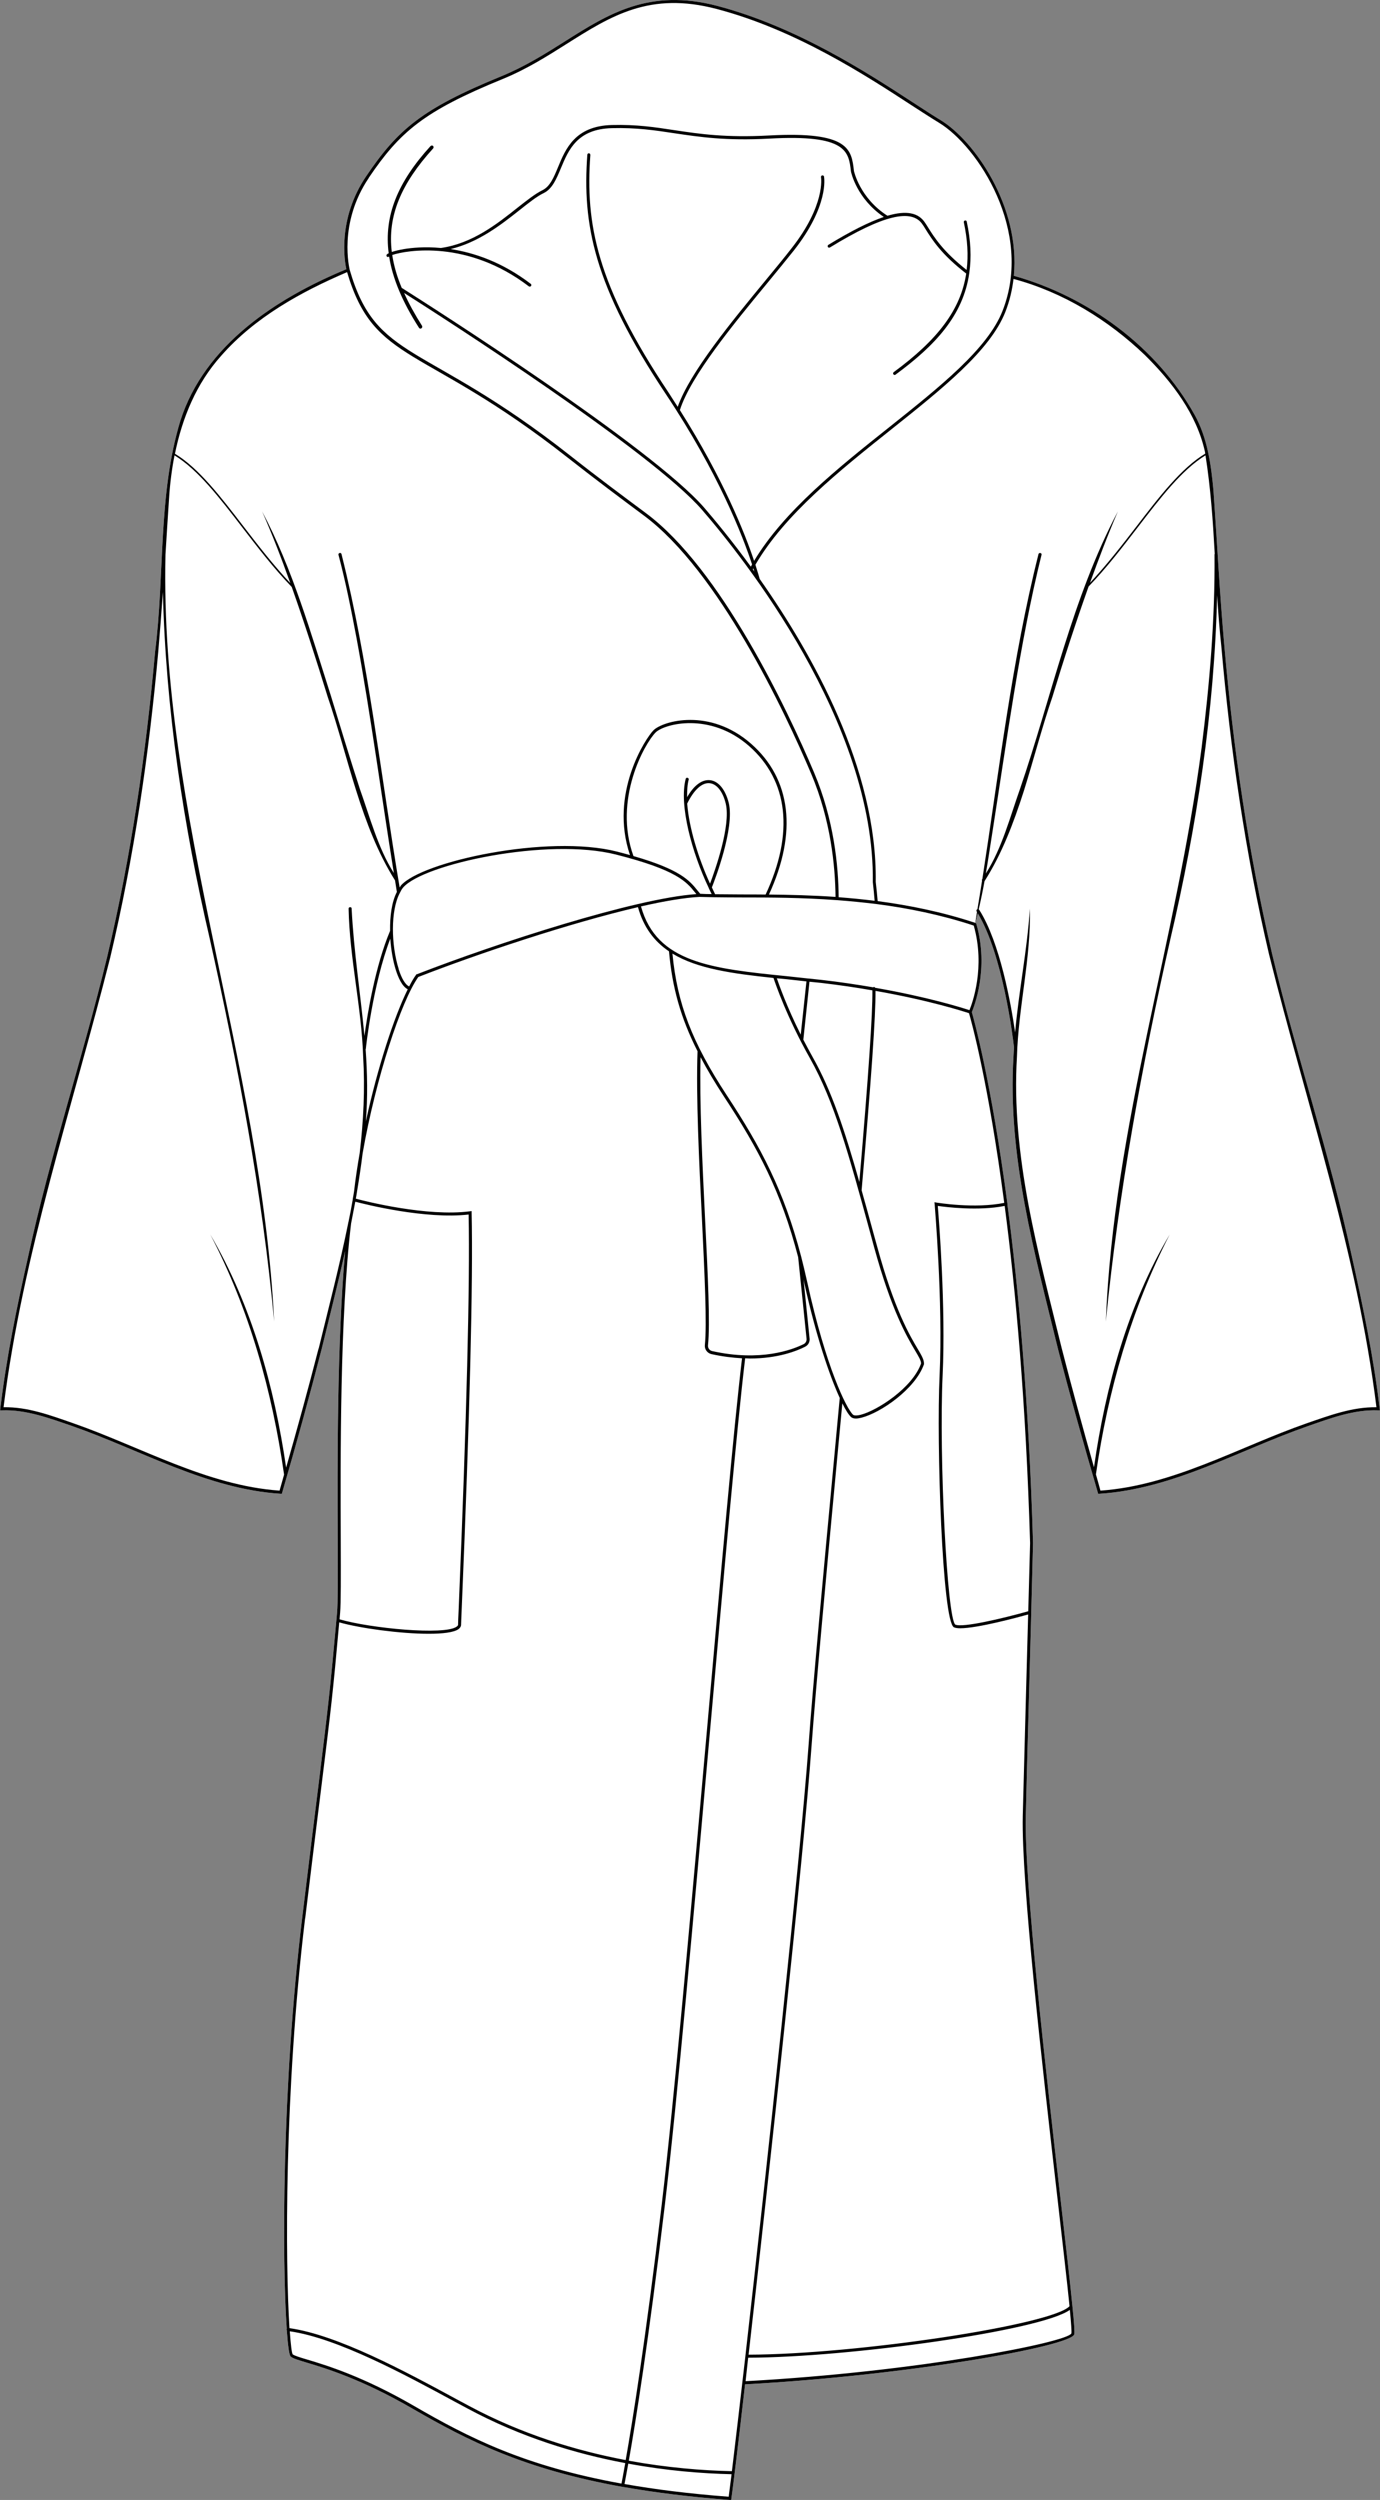
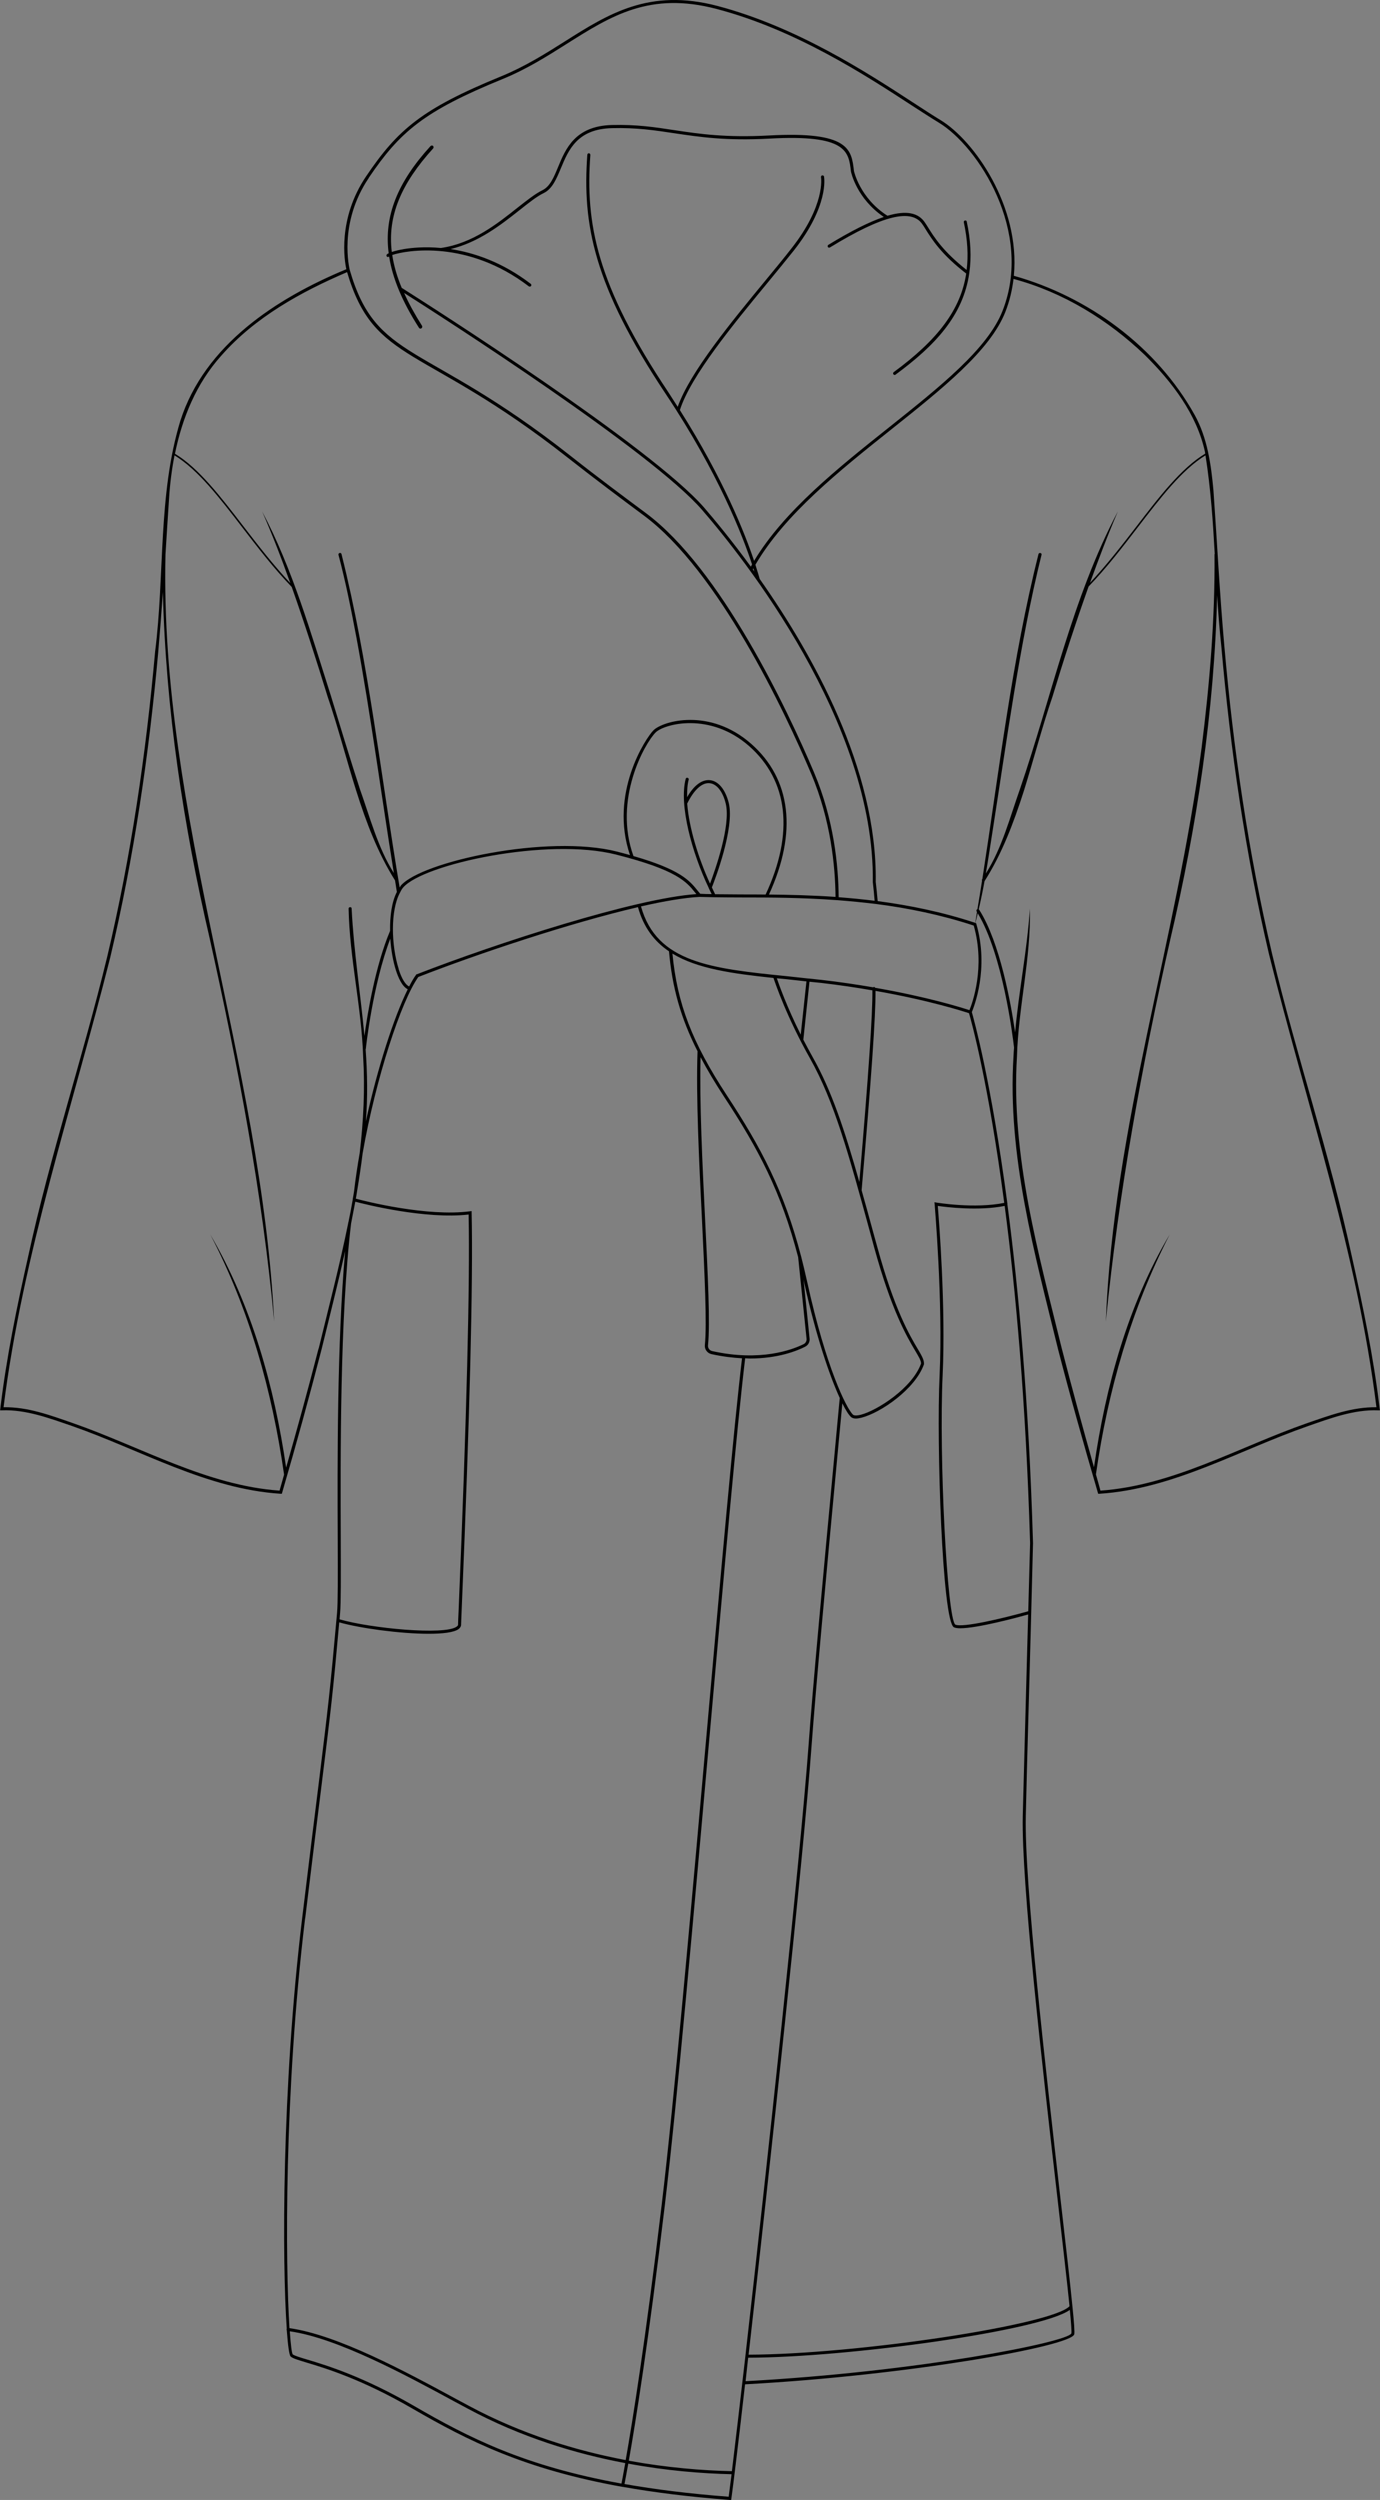
<svg xmlns="http://www.w3.org/2000/svg" id="Layer_2" viewBox="0 0 128.1 231.96">
  <rect x="0" y="0" width="128.1" height="231.96" fill="#808080" stroke="none" />
  <defs>
    <style>.cls-1{fill:#fff;}</style>
  </defs>
  <g id="Layer_2-2">
    <g id="Layer_1-2">
-       <path class="cls-1" d="M128.09,130.86h-.17c-2.24-.09-4.43.74-6.53,1.47-6.38,2.22-12.47,5.83-19.34,6.27h-.11l-.03-.1c-1.29-4.41-2.54-8.84-3.69-13.29-2.17-8.9-4.72-17.94-4.14-27.2.01-.27.03-.54.05-.81-.11-.99-1.05-8.63-3.37-12.46-.07.3-.14.6-.22.9h0l.07.02.02.07c1.2,4.16-.23,7.72-.42,8.18.16.56,1.79,6.35,3.3,17.76,0,.01.01.01.01.02s0,.02-.01.04c1.03,7.81,1.99,18.24,2.38,31.45-.11,4.42-.25,9.65-.38,14.34-.13,4.56-.24,8.62-.29,10.95-.15,6.18,1.89,23.91,3.23,35.64.52,4.54.9,7.84,1.1,9.9h0c.16,1.54.21,2.4.17,2.58-.31,1.12-15.5,3.83-30.56,4.64-.62,5.46-1.1,9.39-1.27,10.6l-.02.13h-.13c-3.79-.29-7.05-.7-9.94-1.22,0,0,0,0,0,0h-.03s0,0-.02,0c-9.08-1.63-14.3-4.27-19.45-7.25-4.71-2.73-8.05-3.74-9.85-4.28-.79-.24-1.27-.38-1.47-.56-.13-.11-.25-.98-.36-2.44,0-.03-.02-.06-.02-.09,0,0,.01-.02.02-.03-.43-6.12-.48-22.3,1.43-38.12.7-5.76,1.18-9.68,1.55-12.61.87-7.08,1.03-8.36,1.69-15.73.08-.88.07-3.34.06-6.74-.03-7-.07-18.26.69-26.8-.68,3.05-1.45,6.08-2.19,9.11-1.15,4.45-2.37,8.89-3.66,13.3l-.03.1h-.11c-6.86-.44-12.96-4.05-19.34-6.28-2.1-.72-4.29-1.55-6.53-1.47h-.17l.02-.15c.57-4.77,1.54-9.47,2.59-14.14,2.03-9.37,5.08-18.48,7.33-27.78,2.21-9.31,3.6-18.8,4.45-28.33.9-7.08.25-14.54,2.34-21.4,2.25-7.04,8.9-11.37,15.41-14.07-.16-.7-.85-4.66,1.85-8.64,2.91-4.3,5.14-6.24,12.53-9.26,2.21-.91,4.09-2.09,5.91-3.24,4.03-2.55,7.83-4.95,14.15-3.29,7.39,1.95,13.89,6.18,18.19,8.98.97.63,1.81,1.18,2.52,1.61,3.13,1.89,7.43,8.03,6.81,14.45,6.92,1.94,13.26,6.58,16.78,12.9,1.19,2.14,1.53,4.61,1.75,7.02.34,4.81.58,9.63,1.01,14.43.84,9.6,2.23,19.16,4.43,28.55,2.23,9.37,5.34,18.54,7.38,27.97,1.05,4.71,2.04,9.43,2.61,14.24l.02.16h0Z" />
-       <path d="M128.07,130.7c-.57-4.81-1.56-9.53-2.61-14.24-2.04-9.43-5.15-18.6-7.38-27.97-2.2-9.39-3.59-18.95-4.43-28.55-.43-4.8-.67-9.62-1.01-14.43-.22-2.41-.56-4.88-1.75-7.02-3.52-6.32-9.86-10.96-16.78-12.9.62-6.42-3.68-12.56-6.81-14.45-.71-.43-1.55-.98-2.52-1.61-4.3-2.8-10.8-7.03-18.19-8.98-6.32-1.66-10.12.74-14.15,3.29-1.82,1.15-3.7,2.33-5.91,3.24-7.39,3.02-9.62,4.96-12.53,9.26-2.7,3.98-2.01,7.94-1.85,8.64-6.51,2.7-13.16,7.03-15.41,14.07-2.09,6.86-1.44,14.32-2.34,21.4-.85,9.53-2.24,19.02-4.45,28.33-2.25,9.3-5.3,18.41-7.33,27.78-1.05,4.67-2.02,9.37-2.59,14.14l-.02.16h.17c2.24-.09,4.43.74,6.53,1.46,6.38,2.23,12.48,5.84,19.34,6.28h.11l.03-.1c1.29-4.41,2.51-8.85,3.66-13.3.74-3.03,1.51-6.06,2.19-9.11-.76,8.54-.72,19.8-.69,26.8.01,3.4.02,5.86-.06,6.74-.66,7.37-.82,8.65-1.69,15.73-.37,2.93-.85,6.85-1.55,12.61-1.91,15.82-1.86,32-1.43,38.12,0,0-.02.02-.02.03,0,.03.01.06.02.09.11,1.46.23,2.33.36,2.44.2.18.68.32,1.47.56,1.8.54,5.14,1.55,9.85,4.28,5.15,2.98,10.37,5.62,19.45,7.25q6.05,1.09.02,0h.03s0,0,0,0c2.89.52,6.15.93,9.94,1.22h.13l.02-.13c.17-1.21.65-5.14,1.27-10.6,15.06-.81,30.25-3.52,30.56-4.64.04-.18-.01-1.04-.17-2.57h0c-.2-2.07-.58-5.37-1.1-9.91-1.34-11.73-3.38-29.46-3.23-35.64.05-2.33.16-6.39.29-10.95.13-4.69.27-9.92.38-14.34-.39-13.21-1.35-23.64-2.38-31.45.01-.02.01-.03.01-.04s-.01-.01-.01-.02c-1.51-11.41-3.14-17.2-3.3-17.76.19-.46,1.62-4.02.42-8.18l-.02-.07-.07-.02h0c.08-.3.15-.6.22-.9,2.32,3.83,3.26,11.47,3.37,12.46-.02.27-.04.54-.05.81-.58,9.26,1.97,18.3,4.14,27.2,1.15,4.45,2.4,8.88,3.69,13.29l.03.1h.11c6.87-.44,12.96-4.05,19.34-6.27,2.1-.73,4.29-1.56,6.53-1.47h.17l-.02-.16h0ZM34.23,16.5c2.88-4.25,5.08-6.17,12.41-9.16,2.23-.91,4.13-2.11,5.95-3.26,4.15-2.62,7.73-4.88,13.93-3.25,7.34,1.93,13.82,6.15,18.1,8.94.98.63,1.82,1.18,2.53,1.61,3.61,2.18,8.81,10.09,5.91,17.47-1.38,3.51-5.8,7.03-10.48,10.76-4.83,3.84-9.8,7.81-12.58,12.43-.84-2.51-2.84-7.59-6.89-13.99,1-3.15,4.97-7.97,8.17-11.85.88-1.07,1.71-2.08,2.41-2.96,3.26-4.14,2.82-6.74,2.8-6.85,0-.08-.09-.13-.17-.12-.07.02-.12.09-.11.17.01.02.43,2.59-2.75,6.62-.69.89-1.52,1.89-2.4,2.96-3.14,3.81-7.03,8.53-8.15,11.73-.28-.44-.56-.88-.86-1.34-6.68-10.01-7.72-15.66-7.25-22.03,0-.08-.05-.15-.13-.16s-.14.06-.15.13c-.47,6.44.57,12.14,7.29,22.22,4.9,7.36,7.15,13.21,8,15.8-.03.07-.08.14-.11.21-1.77-2.43-3.34-4.32-4.32-5.46-4.92-5.67-25.48-18.76-28.09-20.41-.44-1.05-.73-2.06-.88-3.05,1.33-.45,7-1.43,12.68,2.91.03.02.06.02.09.02.04,0,.08-.01.11-.05.05-.06.04-.15-.02-.2-2.67-2.04-5.29-2.9-7.45-3.23,2.6-.62,4.68-2.25,6.39-3.6.87-.69,1.62-1.29,2.27-1.6.79-.39,1.17-1.31,1.58-2.29.71-1.71,1.52-3.65,4.74-3.73,2.27-.06,3.98.2,5.78.47,2.35.35,4.78.72,8.85.5,7.17-.4,7.35,1.2,7.56,3.05.02.11.54,2.52,3.05,4.22-1.36.46-3.05,1.31-5.15,2.59-.06.04-.08.13-.04.2.04.06.12.08.19.04,4.89-2.99,7.62-3.66,8.61-2.11.08.11.15.22.22.34.67,1.07,1.5,2.4,3.82,4.19-.51,3.34-2.63,6.14-6.73,9.15-.06.05-.08.14-.03.2.03.04.07.06.11.06.03,0,.06,0,.09-.03,3.66-2.69,6.27-5.47,6.84-9.39.01-.02.02-.05.01-.07.2-1.42.14-2.97-.24-4.73,0-.08-.09-.13-.16-.11-.08.01-.13.09-.11.17.34,1.6.43,3.05.26,4.42-2.17-1.71-2.98-2.98-3.62-4.01-.07-.12-.15-.23-.22-.34-.61-.97-1.75-1.2-3.51-.68-2.57-1.64-3.11-4.14-3.11-4.15-.23-1.99-.41-3.7-7.86-3.3-4.03.22-6.45-.14-8.79-.49-1.82-.28-3.53-.54-5.83-.48-3.41.09-4.29,2.21-4.99,3.91-.4.97-.75,1.8-1.45,2.14-.67.33-1.44.94-2.32,1.63-1.86,1.48-4.17,3.31-7.1,3.73-1.49-.14-2.7-.02-3.43.1-.4.07-.81.16-1.13.27-.41-3.32.85-6.32,3.83-9.6.07-.07.06-.17,0-.24-.07-.06-.18-.05-.24.02-3.05,3.34-4.33,6.48-3.88,9.94-.09.04-.15.08-.18.12-.04.06-.03.16.03.2.07.05.15.03.19-.03.32,2.06,1.24,4.23,2.77,6.62.03.05.08.08.14.08.03,0,.06-.01.09-.03.08-.05.1-.16.05-.24-.67-1.06-1.22-2.06-1.66-3.04,3.75,2.38,22.95,14.7,27.66,20.13,3.77,4.35,16.05,19.71,15.85,34.54.07.58.12,1.15.17,1.73-1.13-.14-2.25-.25-3.34-.33-.02-2.9-.44-7.2-2.27-11.54-2.5-5.92-8.68-18.94-15.61-24.09-2.07-1.54-4.42-3.28-7.07-5.37-13.5-10.62-17.96-8.63-20.44-17.22,0-.05-1.1-4.28,1.78-8.53h0ZM70.02,53.03c-.05-.07-.09-.14-.14-.2.01-.03.03-.07.05-.1.03.1.07.21.09.3ZM20.54,33c3.12-3.55,7.36-5.9,11.68-7.75,2.54,8.6,7.02,6.63,20.49,17.22,2.66,2.09,5.01,3.84,7.08,5.38,6.89,5.12,13.05,18.13,15.52,23.97,1.81,4.29,2.22,8.54,2.25,11.4-2.19-.15-4.27-.2-6.18-.22,2.65-5.76,2.07-10.73-1.67-14-3.84-3.36-8.19-2.1-9.05-1.24-.72.72-4.12,5.87-2.18,11.58-.39-.11-.79-.22-1.23-.33-6.41-1.62-18.12.92-20.04,3.16-.04.05-.07.13-.11.18-1.72-10.17-2.89-20.95-5.4-30.94-.05-.19-.32-.1-.28.07.68,2.56,1.19,5.15,1.68,7.75,1.29,6.94,2.32,14.7,3.46,21.78-1.48-2.34-2.21-5.16-3.14-7.76-.94-2.89-1.82-5.8-2.71-8.71-1.84-5.75-3.54-11.73-6.38-17.09.95,2.15,1.81,4.39,2.62,6.66-1.56-1.66-2.98-3.49-4.35-5.27-2.14-2.78-4.16-5.41-6.36-6.74.68-3.34,1.99-6.53,4.3-9.1ZM67.65,74.51c-.31-1.25-.96-2.04-1.74-2.12-.75-.08-1.5.48-2.13,1.58,0-.6.02-1.16.15-1.63.02-.08-.03-.16-.11-.17-.07-.03-.15.02-.17.1-.63,2.44.58,6.85,2.14,10.12,0,.02,0,.03.02.05.08.18.17.35.25.52-.37,0-.72-.01-1.06-.03-.08-.1-.17-.2-.25-.3-.73-.91-1.57-1.94-5.95-3.2-1.89-5.26,1.05-10.46,2.06-11.47.79-.79,5.02-1.93,8.66,1.25,3.66,3.21,4.21,8.1,1.55,13.79-.78-.01-1.53-.01-2.25-.01-.89-.01-1.69-.01-2.44-.02-.1-.2-.2-.42-.3-.63.25-.63,2.13-5.49,1.57-7.83ZM65.91,81.99c-1.07-2.33-1.95-5.16-2.12-7.43.62-1.27,1.38-1.97,2.09-1.89.66.07,1.22.78,1.49,1.9.49,2.04-1.02,6.25-1.46,7.42ZM33.94,97.36s.02-.03.02-.05c0-.06.63-5.93,2.27-10.22.07,1.07.26,2.11.51,2.9.22.7.58,1.54,1.11,1.8-1.28,2.58-2.81,7.29-3.89,12.26.18-2.23.14-4.46-.02-6.69ZM37.01,89.91c-.7-2.21-.77-5.42.11-7.07.59-1.1.59-1.11,0-.02.09-.17.19-.34.3-.47,1.88-2.19,13.42-4.67,19.76-3.06,5.66,1.43,6.55,2.54,7.34,3.52.04.05.08.1.12.15-5.69.39-18.52,4.55-25.95,7.44h-.04l-.03.05c-.2.27-.42.65-.64,1.08-.35-.16-.7-.73-.98-1.62ZM29.57,125.13c-.95,3.69-1.96,7.37-3.01,11.04-1.1-7.53-3.19-15.04-7.04-21.63,3.62,6.92,5.75,14.56,6.85,22.28-.14.5-.28.99-.42,1.49-6.76-.48-12.84-4.05-19.14-6.25-2.1-.73-4.23-1.53-6.48-1.49,1.78-14.23,6.41-27.87,9.9-41.72,2.21-9.33,3.6-18.83,4.46-28.37.16-1.86.3-3.71.43-5.56.26,10.85,1.9,21.65,4.36,32.22,2.6,11.71,4.87,23.52,5.97,35.48-1.18-24.03-10.64-46.98-10.09-71.17h0c.11-1.77.22-3.54.34-5.3.08-1.3.25-2.61.5-3.9,2.17,1.32,4.17,3.92,6.29,6.68,1.44,1.87,2.92,3.8,4.59,5.53,1.2,3.39,2.3,6.83,3.33,10.17,1.93,5.63,3.07,12,6.26,17.06.06.36.11.72.17,1.07-.48.93-.65,2.26-.63,3.61-1.37,3.25-2.1,7.68-2.38,9.75-.37-3.94-.99-7.87-1.19-11.81.02-.19-.29-.18-.28,0,.09,4.62,1.2,9.11,1.35,13.72.18,3.01.03,5.99-.32,8.96-.21,1.19-.39,2.38-.52,3.53-.04.25-.08.51-.13.76h0v.04c-.12.7-.25,1.4-.4,2.1,0,.01-.02.02-.02.04,0,.04,0,.1-.02.14-.79,3.88-1.79,7.72-2.72,11.53h0ZM31.57,149.66c.08-.9.07-3.37.06-6.78-.03-7.72-.08-20.65.96-29.36.13-.67.26-1.34.39-2.02.93.25,6.54,1.65,10.52,1.19.13,6.5-.18,18.79-.92,36.54-.04.83-.06,1.36-.06,1.52,0,.02,0,.09-.13.18-1.13.82-8.02.15-10.87-.68.02-.2.03-.39.05-.59h0ZM28.33,178c.7-5.76,1.18-9.68,1.55-12.61.84-6.79,1.02-8.26,1.61-14.86,1.89.54,5.64,1.06,8.3,1.06,1.3,0,2.34-.12,2.77-.43.15-.11.24-.25.24-.4,0-.16.03-.69.06-1.52.75-17.89,1.06-30.25.92-36.71v-.16l-.16.02c-3.96.52-9.72-.93-10.59-1.17.03-.21.08-.43.11-.65.02-.15.02-.15,0-.02-.02.2,0-.08.02-.11.19-1.14.36-2.28.5-3.42,1.22-6.97,3.59-14.16,5.17-16.37,5.54-2.16,14.07-5.01,20.39-6.48.52,1.88,1.52,3.18,2.88,4.1.3,3.36,1.08,6.17,2.65,9.27-.15,4.14.14,10.22.41,15.59.25,5.21.47,9.71.27,11.67-.04.39.22.75.6.84,1.03.23,1.98.34,2.85.39-.77,6.44-1.98,20.09-3.26,34.54-1.5,16.86-3.04,34.3-4.2,44.03-1.5,12.57-2.72,20.16-3.34,23.66-4.6-.87-9.65-2.4-14.55-5.03-.4-.21-.82-.44-1.25-.67-4.63-2.51-10.95-5.92-15.41-6.54-.38-5.93-.5-21.8,1.45-38.02h0ZM74.33,96c-1.31-2.62-2.01-4.62-2.22-5.23.31.03.62.06.94.09.58.06,1.2.13,1.81.2,0,0-.53,4.94-.53,4.94ZM75.14,91.09c.37.04.71.07,1.09.11,1.72.2,3.31.44,4.75.69.03,2.17-.36,7.84-1.21,17.78-1.38-4.86-2.57-8.46-4.33-11.58-.31-.56-.6-1.1-.87-1.62,0,0,.57-5.38.57-5.38ZM75.2,98.22c2.25,4.01,3.57,8.82,5.56,16.1l.38,1.4c1.61,5.87,3.04,8.3,3.81,9.6.33.56.54.9.55,1.19-.81,2.28-4.08,4.37-5.6,4.76-.52.13-.68.03-.71,0-.61-.55-2.53-4.42-4.26-12.32-.18-.82-.37-1.6-.56-2.35h0c-.8-3.07-1.73-5.6-2.86-7.97-1.13-2.38-2.46-4.59-4.05-7.01-3.22-4.91-4.6-8.5-5.04-13.14,2.31,1.41,5.59,1.86,9.38,2.26.18.53,1.22,3.62,3.4,7.48ZM65.45,113.12c-.25-5.14-.53-10.93-.42-15.03.61,1.16,1.34,2.38,2.19,3.68,3.17,4.82,5.29,8.8,6.87,14.88l.78,7.57c.02.2-.08.4-.26.49-1.06.53-4.01,1.65-8.51.65-.24-.06-.4-.28-.38-.53.21-1.98-.01-6.49-.27-11.71ZM57.69,230.44c-8.98-1.62-14.15-4.24-19.25-7.2-4.74-2.74-8.1-3.76-9.9-4.3-.71-.21-1.22-.37-1.37-.49-.09-.13-.18-.89-.27-2.14,4.41.63,10.67,4.01,15.26,6.5.43.23.85.45,1.25.67,4.93,2.65,10,4.19,14.63,5.06-.18,1.02-.3,1.64-.35,1.9h0ZM67.64,231.66c-3.68-.28-6.85-.68-9.67-1.18.05-.26.17-.88.35-1.89,3.57.66,6.86.92,9.59.98-.12.94-.21,1.65-.27,2.09ZM69.19,218.63c-.52,4.54-.96,8.27-1.25,10.66-2.72-.06-6.01-.32-9.57-.97.62-3.51,1.84-11.11,3.34-23.68,1.16-9.74,2.7-27.18,4.2-44.05,1.28-14.46,2.49-28.12,3.26-34.56.15,0,.3.02.45.02,2.59,0,4.34-.7,5.11-1.09.29-.14.46-.45.42-.77l-.56-5.48c.02.1.04.2.06.3,1.1,4.98,2.36,8.65,3.3,10.7l-.5,5.38c-1.03,10.99-2,21.36-2.4,26.93-.78,10.6-3.9,39.36-5.86,56.6h-.01.01ZM99.45,216.51c-.4.82-14.2,3.56-30.24,4.43.08-.7.16-1.43.24-2.18,9.32-.02,27.24-2.51,29.86-4.44.12,1.26.18,2.06.14,2.19ZM95.62,143.18c-.05,1.98-.11,4.13-.17,6.32-2.41.68-6.13,1.55-6.77,1.24-.76-.51-1.53-15.63-1.18-23.12.3-6.33-.34-14.43-.45-15.73.76.11,3.78.49,6.21,0,1.02,7.78,1.97,18.16,2.36,31.29ZM93.22,111.61c-2.74.56-6.26-.02-6.3-.03l-.18-.03.02.18c0,.09.78,9.03.46,15.87-.3,6.27.24,22.85,1.33,23.39.13.06.33.09.59.09,1.6,0,5.33-1.01,6.3-1.28-.07,2.59-.14,5.22-.21,7.72-.12,4.56-.23,8.61-.29,10.95-.14,6.19,1.81,23.23,3.24,35.67.45,3.94.87,7.54,1.1,9.84-1.58,1.73-19.71,4.47-29.79,4.5,1.96-17.26,5.07-45.88,5.84-56.44.41-5.56,1.37-15.94,2.4-26.92l.46-4.91c.32.65.6,1.08.81,1.27.1.09.25.14.45.14.15,0,.32-.03.52-.08,1.78-.45,5-2.66,5.8-4.96v-.04c.01-.37-.21-.75-.57-1.36-.77-1.29-2.19-3.7-3.78-9.53l-.39-1.41c-.37-1.35-.71-2.61-1.05-3.8.9-10.33,1.31-16.22,1.29-18.5,5.02.88,8.19,1.91,8.68,2.07.2.68,1.8,6.42,3.27,17.6h0ZM89.99,93.73c-.66-.22-3.83-1.22-8.76-2.08-.02-.05-.06-.08-.11-.07-.03,0-.05.02-.07.03-1.46-.25-3.05-.49-4.79-.69-.42-.05-.81-.08-1.22-.13h-.03c-.65-.07-1.31-.14-1.94-.21-7.02-.71-12.11-1.24-13.57-6.48,2.16-.49,4.04-.81,5.44-.88.42.01.87.02,1.35.03.77.01,1.61.02,2.53.02,2.6,0,5.62.01,8.87.25h.02c1.18.09,2.4.21,3.63.36h.01c2.95.38,6,1,9.04,2,1.09,3.87-.13,7.19-.4,7.85ZM90.73,84.37h-.03c-.06.05-.08.13-.04.2.01.02.02.04.03.05-.05.34-.11.68-.16,1.01-3.04-1.01-6.11-1.63-9.06-2.02-.05-.6-.11-1.19-.18-1.78.15-10.44-5.86-21.14-10.77-28.11-.03-.11-.15-.55-.4-1.32,2.73-4.67,7.76-8.69,12.63-12.57,4.71-3.75,9.16-7.3,10.57-10.88.4-1.02.64-2.05.76-3.07,4.59,1.23,8.77,3.79,12.19,7.06,2.53,2.5,4.83,5.5,5.59,9.02,0,.05,0,.09.02.13-2.21,1.33-4.24,3.96-6.38,6.75-1.36,1.77-2.77,3.58-4.32,5.24.81-2.23,1.65-4.45,2.59-6.63-4.27,8.09-6.15,17.19-9.1,25.79-.93,2.62-1.66,5.46-3.16,7.81.22-1.27.41-2.55.61-3.83,1.31-8.33,2.54-17.6,4.56-25.74.05-.18-.23-.24-.28-.07-2.45,9.73-3.66,20.13-5.21,30.14-.01.01-.01.02-.01.02-.05.06-.04.11-.02.15-.14.89-.28,1.77-.43,2.65h0ZM121.3,132.06c-6.31,2.2-12.38,5.77-19.15,6.25-.14-.5-.27-1.01-.42-1.51,1.1-7.71,3.27-15.32,6.85-22.26-3.89,6.56-5.95,14.09-7.03,21.6-1.04-3.66-2.04-7.33-2.99-11.02-2.17-8.87-4.72-17.87-4.16-27.09.13-4.6,1.31-9.12,1.2-13.72-.25,3.85-1.03,7.64-1.37,11.48-.39-2.68-1.4-8.33-3.33-11.37-.01-.02-.03-.03-.05-.04.2-.87.38-1.74.54-2.62,1.62-2.54,2.7-5.41,3.64-8.34.92-2.94,1.7-5.95,2.67-8.79,1.04-3.43,2.15-6.84,3.35-10.21,1.66-1.72,3.13-3.63,4.56-5.49,2.12-2.76,4.12-5.36,6.29-6.68.48,3.02.69,6.08.86,9.14-.01.02-.02.03-.02.06.05,5.99-.45,11.98-1.2,17.93-2.33,17.84-8.19,35.17-8.89,53.24,1.18-11.96,3.35-23.77,5.99-35.48,2.45-10.46,4.09-21.16,4.34-31.92.1,1.58.22,3.17.39,4.74.84,9.61,2.23,19.19,4.43,28.59,3.48,13.96,8.2,27.69,9.97,42.02-2.25-.03-4.38.77-6.47,1.49h0Z" />
+       <path d="M128.07,130.7c-.57-4.81-1.56-9.53-2.61-14.24-2.04-9.43-5.15-18.6-7.38-27.97-2.2-9.39-3.59-18.95-4.43-28.55-.43-4.8-.67-9.62-1.01-14.43-.22-2.41-.56-4.88-1.75-7.02-3.52-6.32-9.86-10.96-16.78-12.9.62-6.42-3.68-12.56-6.81-14.45-.71-.43-1.55-.98-2.52-1.61-4.3-2.8-10.8-7.03-18.19-8.98-6.32-1.66-10.12.74-14.15,3.29-1.82,1.15-3.7,2.33-5.91,3.24-7.39,3.02-9.62,4.96-12.53,9.26-2.7,3.98-2.01,7.94-1.85,8.64-6.51,2.7-13.16,7.03-15.41,14.07-2.09,6.86-1.44,14.32-2.34,21.4-.85,9.53-2.24,19.02-4.45,28.33-2.25,9.3-5.3,18.41-7.33,27.78-1.05,4.67-2.02,9.37-2.59,14.14l-.02.16h.17c2.24-.09,4.43.74,6.53,1.46,6.38,2.23,12.48,5.84,19.34,6.28h.11l.03-.1c1.29-4.41,2.51-8.85,3.66-13.3.74-3.03,1.51-6.06,2.19-9.11-.76,8.54-.72,19.8-.69,26.8.01,3.4.02,5.86-.06,6.74-.66,7.37-.82,8.65-1.69,15.73-.37,2.93-.85,6.85-1.55,12.61-1.91,15.82-1.86,32-1.43,38.12,0,0-.02.02-.02.03,0,.03.01.06.02.09.11,1.46.23,2.33.36,2.44.2.18.68.32,1.47.56,1.8.54,5.14,1.55,9.85,4.28,5.15,2.98,10.37,5.62,19.45,7.25q6.05,1.09.02,0h.03s0,0,0,0c2.89.52,6.15.93,9.94,1.22h.13l.02-.13c.17-1.21.65-5.14,1.27-10.6,15.06-.81,30.25-3.52,30.56-4.64.04-.18-.01-1.04-.17-2.57h0c-.2-2.07-.58-5.37-1.1-9.91-1.34-11.73-3.38-29.46-3.23-35.64.05-2.33.16-6.39.29-10.95.13-4.69.27-9.92.38-14.34-.39-13.21-1.35-23.64-2.38-31.45.01-.02.01-.03.01-.04s-.01-.01-.01-.02c-1.51-11.41-3.14-17.2-3.3-17.76.19-.46,1.62-4.02.42-8.18l-.02-.07-.07-.02h0c.08-.3.15-.6.22-.9,2.32,3.83,3.26,11.47,3.37,12.46-.02.27-.04.54-.05.81-.58,9.26,1.97,18.3,4.14,27.2,1.15,4.45,2.4,8.88,3.69,13.29l.03.1h.11c6.87-.44,12.96-4.05,19.34-6.27,2.1-.73,4.29-1.56,6.53-1.47h.17l-.02-.16h0ZM34.23,16.5c2.88-4.25,5.08-6.17,12.41-9.16,2.23-.91,4.13-2.11,5.95-3.26,4.15-2.62,7.73-4.88,13.93-3.25,7.34,1.93,13.82,6.15,18.1,8.94.98.63,1.82,1.18,2.53,1.61,3.61,2.18,8.81,10.09,5.91,17.47-1.38,3.51-5.8,7.03-10.48,10.76-4.83,3.84-9.8,7.81-12.58,12.43-.84-2.51-2.84-7.59-6.89-13.99,1-3.15,4.97-7.97,8.17-11.85.88-1.07,1.71-2.08,2.41-2.96,3.26-4.14,2.82-6.74,2.8-6.85,0-.08-.09-.13-.17-.12-.07.02-.12.09-.11.17.01.02.43,2.59-2.75,6.62-.69.89-1.52,1.89-2.4,2.96-3.14,3.81-7.03,8.53-8.15,11.73-.28-.44-.56-.88-.86-1.34-6.68-10.01-7.72-15.66-7.25-22.03,0-.08-.05-.15-.13-.16s-.14.06-.15.13c-.47,6.44.57,12.14,7.29,22.22,4.9,7.36,7.15,13.21,8,15.8-.03.07-.08.14-.11.21-1.77-2.43-3.34-4.32-4.32-5.46-4.92-5.67-25.48-18.76-28.09-20.41-.44-1.05-.73-2.06-.88-3.05,1.33-.45,7-1.43,12.68,2.91.03.02.06.02.09.02.04,0,.08-.01.11-.05.05-.06.04-.15-.02-.2-2.67-2.04-5.29-2.9-7.45-3.23,2.6-.62,4.68-2.25,6.39-3.6.87-.69,1.62-1.29,2.27-1.6.79-.39,1.17-1.31,1.58-2.29.71-1.71,1.52-3.65,4.74-3.73,2.27-.06,3.98.2,5.78.47,2.35.35,4.78.72,8.85.5,7.17-.4,7.35,1.2,7.56,3.05.02.11.54,2.52,3.05,4.22-1.36.46-3.05,1.31-5.15,2.59-.06.04-.08.13-.04.2.04.06.12.08.19.04,4.89-2.99,7.62-3.66,8.61-2.11.08.11.15.22.22.34.67,1.07,1.5,2.4,3.82,4.19-.51,3.34-2.63,6.14-6.73,9.15-.06.05-.08.14-.03.2.03.04.07.06.11.06.03,0,.06,0,.09-.03,3.66-2.69,6.27-5.47,6.84-9.39.01-.02.02-.05.01-.07.2-1.42.14-2.97-.24-4.73,0-.08-.09-.13-.16-.11-.08.01-.13.09-.11.17.34,1.6.43,3.05.26,4.42-2.17-1.71-2.98-2.98-3.62-4.01-.07-.12-.15-.23-.22-.34-.61-.97-1.75-1.2-3.51-.68-2.57-1.64-3.11-4.14-3.11-4.15-.23-1.99-.41-3.7-7.86-3.3-4.03.22-6.45-.14-8.79-.49-1.82-.28-3.53-.54-5.83-.48-3.41.09-4.29,2.21-4.99,3.91-.4.97-.75,1.8-1.45,2.14-.67.33-1.44.94-2.32,1.63-1.86,1.48-4.17,3.31-7.1,3.73-1.49-.14-2.7-.02-3.43.1-.4.07-.81.16-1.13.27-.41-3.32.85-6.32,3.83-9.6.07-.07.06-.17,0-.24-.07-.06-.18-.05-.24.02-3.05,3.34-4.33,6.48-3.88,9.94-.09.04-.15.08-.18.12-.04.06-.03.16.03.2.07.05.15.03.19-.03.32,2.06,1.24,4.23,2.77,6.62.03.05.08.08.14.08.03,0,.06-.01.09-.03.08-.05.1-.16.05-.24-.67-1.06-1.22-2.06-1.66-3.04,3.75,2.38,22.95,14.7,27.66,20.13,3.77,4.35,16.05,19.71,15.85,34.54.07.58.12,1.15.17,1.73-1.13-.14-2.25-.25-3.34-.33-.02-2.9-.44-7.2-2.27-11.54-2.5-5.92-8.68-18.94-15.61-24.09-2.07-1.54-4.42-3.28-7.07-5.37-13.5-10.62-17.96-8.63-20.44-17.22,0-.05-1.1-4.28,1.78-8.53h0ZM70.02,53.03c-.05-.07-.09-.14-.14-.2.01-.03.03-.07.05-.1.03.1.07.21.09.3ZM20.54,33c3.12-3.55,7.36-5.9,11.68-7.75,2.54,8.6,7.02,6.63,20.49,17.22,2.66,2.09,5.01,3.84,7.08,5.38,6.89,5.12,13.05,18.13,15.52,23.97,1.81,4.29,2.22,8.54,2.25,11.4-2.19-.15-4.27-.2-6.18-.22,2.65-5.76,2.07-10.73-1.67-14-3.84-3.36-8.19-2.1-9.05-1.24-.72.72-4.12,5.87-2.18,11.58-.39-.11-.79-.22-1.23-.33-6.41-1.62-18.12.92-20.04,3.16-.04.05-.07.13-.11.18-1.72-10.17-2.89-20.95-5.4-30.94-.05-.19-.32-.1-.28.07.68,2.56,1.19,5.15,1.68,7.75,1.29,6.94,2.32,14.7,3.46,21.78-1.48-2.34-2.21-5.16-3.14-7.76-.94-2.89-1.82-5.8-2.71-8.71-1.84-5.75-3.54-11.73-6.38-17.09.95,2.15,1.81,4.39,2.62,6.66-1.56-1.66-2.98-3.49-4.35-5.27-2.14-2.78-4.16-5.41-6.36-6.74.68-3.34,1.99-6.53,4.3-9.1ZM67.65,74.51c-.31-1.25-.96-2.04-1.74-2.12-.75-.08-1.5.48-2.13,1.58,0-.6.02-1.16.15-1.63.02-.08-.03-.16-.11-.17-.07-.03-.15.02-.17.1-.63,2.44.58,6.85,2.14,10.12,0,.02,0,.03.02.05.08.18.17.35.25.52-.37,0-.72-.01-1.06-.03-.08-.1-.17-.2-.25-.3-.73-.91-1.57-1.94-5.95-3.2-1.89-5.26,1.05-10.46,2.06-11.47.79-.79,5.02-1.93,8.66,1.25,3.66,3.21,4.21,8.1,1.55,13.79-.78-.01-1.53-.01-2.25-.01-.89-.01-1.69-.01-2.44-.02-.1-.2-.2-.42-.3-.63.25-.63,2.13-5.49,1.57-7.83M65.91,81.99c-1.07-2.33-1.95-5.16-2.12-7.43.62-1.27,1.38-1.97,2.09-1.89.66.07,1.22.78,1.49,1.9.49,2.04-1.02,6.25-1.46,7.42ZM33.94,97.36s.02-.03.02-.05c0-.06.63-5.93,2.27-10.22.07,1.07.26,2.11.51,2.9.22.7.58,1.54,1.11,1.8-1.28,2.58-2.81,7.29-3.89,12.26.18-2.23.14-4.46-.02-6.69ZM37.01,89.91c-.7-2.21-.77-5.42.11-7.07.59-1.1.59-1.11,0-.02.09-.17.19-.34.3-.47,1.88-2.19,13.42-4.67,19.76-3.06,5.66,1.43,6.55,2.54,7.34,3.52.04.05.08.1.12.15-5.69.39-18.52,4.55-25.95,7.44h-.04l-.03.05c-.2.27-.42.65-.64,1.08-.35-.16-.7-.73-.98-1.62ZM29.57,125.13c-.95,3.69-1.96,7.37-3.01,11.04-1.1-7.53-3.19-15.04-7.04-21.63,3.62,6.92,5.75,14.56,6.85,22.28-.14.5-.28.99-.42,1.49-6.76-.48-12.84-4.05-19.14-6.25-2.1-.73-4.23-1.53-6.48-1.49,1.78-14.23,6.41-27.87,9.9-41.72,2.21-9.33,3.6-18.83,4.46-28.37.16-1.86.3-3.71.43-5.56.26,10.85,1.9,21.65,4.36,32.22,2.6,11.71,4.87,23.52,5.97,35.48-1.18-24.03-10.64-46.98-10.09-71.17h0c.11-1.77.22-3.54.34-5.3.08-1.3.25-2.61.5-3.9,2.17,1.32,4.17,3.92,6.29,6.68,1.44,1.87,2.92,3.8,4.59,5.53,1.2,3.39,2.3,6.83,3.33,10.17,1.93,5.63,3.07,12,6.26,17.06.06.36.11.72.17,1.07-.48.93-.65,2.26-.63,3.61-1.37,3.25-2.1,7.68-2.38,9.75-.37-3.94-.99-7.87-1.19-11.81.02-.19-.29-.18-.28,0,.09,4.62,1.2,9.11,1.35,13.72.18,3.01.03,5.99-.32,8.96-.21,1.19-.39,2.38-.52,3.53-.04.25-.08.51-.13.76h0v.04c-.12.7-.25,1.4-.4,2.1,0,.01-.02.02-.02.04,0,.04,0,.1-.02.14-.79,3.88-1.79,7.72-2.72,11.53h0ZM31.57,149.66c.08-.9.07-3.37.06-6.78-.03-7.72-.08-20.65.96-29.36.13-.67.26-1.34.39-2.02.93.25,6.54,1.65,10.52,1.19.13,6.5-.18,18.79-.92,36.54-.04.83-.06,1.36-.06,1.52,0,.02,0,.09-.13.18-1.13.82-8.02.15-10.87-.68.02-.2.03-.39.05-.59h0ZM28.33,178c.7-5.76,1.18-9.68,1.55-12.61.84-6.79,1.02-8.26,1.61-14.86,1.89.54,5.64,1.06,8.3,1.06,1.3,0,2.34-.12,2.77-.43.15-.11.24-.25.24-.4,0-.16.03-.69.06-1.52.75-17.89,1.06-30.25.92-36.71v-.16l-.16.02c-3.96.52-9.72-.93-10.59-1.17.03-.21.08-.43.11-.65.02-.15.02-.15,0-.02-.02.2,0-.08.02-.11.19-1.14.36-2.28.5-3.42,1.22-6.97,3.59-14.16,5.17-16.37,5.54-2.16,14.07-5.01,20.39-6.48.52,1.88,1.52,3.18,2.88,4.1.3,3.36,1.08,6.17,2.65,9.27-.15,4.14.14,10.22.41,15.59.25,5.21.47,9.71.27,11.67-.04.39.22.75.6.84,1.03.23,1.98.34,2.85.39-.77,6.44-1.98,20.09-3.26,34.54-1.5,16.86-3.04,34.3-4.2,44.03-1.5,12.57-2.72,20.16-3.34,23.66-4.6-.87-9.65-2.4-14.55-5.03-.4-.21-.82-.44-1.25-.67-4.63-2.51-10.95-5.92-15.41-6.54-.38-5.93-.5-21.8,1.45-38.02h0ZM74.33,96c-1.31-2.62-2.01-4.62-2.22-5.23.31.03.62.06.94.09.58.06,1.2.13,1.81.2,0,0-.53,4.94-.53,4.94ZM75.14,91.09c.37.04.71.07,1.09.11,1.72.2,3.31.44,4.75.69.03,2.17-.36,7.84-1.21,17.78-1.38-4.86-2.57-8.46-4.33-11.58-.31-.56-.6-1.1-.87-1.62,0,0,.57-5.38.57-5.38ZM75.2,98.22c2.25,4.01,3.57,8.82,5.56,16.1l.38,1.4c1.61,5.87,3.04,8.3,3.81,9.6.33.56.54.9.55,1.19-.81,2.28-4.08,4.37-5.6,4.76-.52.13-.68.03-.71,0-.61-.55-2.53-4.42-4.26-12.32-.18-.82-.37-1.6-.56-2.35h0c-.8-3.07-1.73-5.6-2.86-7.97-1.13-2.38-2.46-4.59-4.05-7.01-3.22-4.91-4.6-8.5-5.04-13.14,2.31,1.41,5.59,1.86,9.38,2.26.18.53,1.22,3.62,3.4,7.48ZM65.45,113.12c-.25-5.14-.53-10.93-.42-15.03.61,1.16,1.34,2.38,2.19,3.68,3.17,4.82,5.29,8.8,6.87,14.88l.78,7.57c.02.2-.08.4-.26.49-1.06.53-4.01,1.65-8.51.65-.24-.06-.4-.28-.38-.53.21-1.98-.01-6.49-.27-11.71ZM57.69,230.44c-8.98-1.62-14.15-4.24-19.25-7.2-4.74-2.74-8.1-3.76-9.9-4.3-.71-.21-1.22-.37-1.37-.49-.09-.13-.18-.89-.27-2.14,4.41.63,10.67,4.01,15.26,6.5.43.23.85.45,1.25.67,4.93,2.65,10,4.19,14.63,5.06-.18,1.02-.3,1.64-.35,1.9h0ZM67.64,231.66c-3.68-.28-6.85-.68-9.67-1.18.05-.26.17-.88.35-1.89,3.57.66,6.86.92,9.59.98-.12.94-.21,1.65-.27,2.09ZM69.19,218.63c-.52,4.54-.96,8.27-1.25,10.66-2.72-.06-6.01-.32-9.57-.97.62-3.51,1.84-11.11,3.34-23.68,1.16-9.74,2.7-27.18,4.2-44.05,1.28-14.46,2.49-28.12,3.26-34.56.15,0,.3.02.45.02,2.59,0,4.34-.7,5.11-1.09.29-.14.46-.45.42-.77l-.56-5.48c.02.1.04.2.06.3,1.1,4.98,2.36,8.65,3.3,10.7l-.5,5.38c-1.03,10.99-2,21.36-2.4,26.93-.78,10.6-3.9,39.36-5.86,56.6h-.01.01ZM99.45,216.51c-.4.82-14.2,3.56-30.24,4.43.08-.7.16-1.43.24-2.18,9.32-.02,27.24-2.51,29.86-4.44.12,1.26.18,2.06.14,2.19ZM95.62,143.18c-.05,1.98-.11,4.13-.17,6.32-2.41.68-6.13,1.55-6.77,1.24-.76-.51-1.53-15.63-1.18-23.12.3-6.33-.34-14.43-.45-15.73.76.11,3.78.49,6.21,0,1.02,7.78,1.97,18.16,2.36,31.29ZM93.22,111.61c-2.74.56-6.26-.02-6.3-.03l-.18-.03.02.18c0,.09.78,9.03.46,15.87-.3,6.27.24,22.85,1.33,23.39.13.06.33.09.59.09,1.6,0,5.33-1.01,6.3-1.28-.07,2.59-.14,5.22-.21,7.72-.12,4.56-.23,8.61-.29,10.95-.14,6.19,1.81,23.23,3.24,35.67.45,3.94.87,7.54,1.1,9.84-1.58,1.73-19.71,4.47-29.79,4.5,1.96-17.26,5.07-45.88,5.84-56.44.41-5.56,1.37-15.94,2.4-26.92l.46-4.91c.32.65.6,1.08.81,1.27.1.09.25.14.45.14.15,0,.32-.03.52-.08,1.78-.45,5-2.66,5.8-4.96v-.04c.01-.37-.21-.75-.57-1.36-.77-1.29-2.19-3.7-3.78-9.53l-.39-1.41c-.37-1.35-.71-2.61-1.05-3.8.9-10.33,1.31-16.22,1.29-18.5,5.02.88,8.19,1.91,8.68,2.07.2.68,1.8,6.42,3.27,17.6h0ZM89.99,93.73c-.66-.22-3.83-1.22-8.76-2.08-.02-.05-.06-.08-.11-.07-.03,0-.05.02-.07.03-1.46-.25-3.05-.49-4.79-.69-.42-.05-.81-.08-1.22-.13h-.03c-.65-.07-1.31-.14-1.94-.21-7.02-.71-12.11-1.24-13.57-6.48,2.16-.49,4.04-.81,5.44-.88.42.01.87.02,1.35.03.77.01,1.61.02,2.53.02,2.6,0,5.62.01,8.87.25h.02c1.18.09,2.4.21,3.63.36h.01c2.95.38,6,1,9.04,2,1.09,3.87-.13,7.19-.4,7.85ZM90.73,84.37h-.03c-.06.05-.08.13-.04.2.01.02.02.04.03.05-.05.34-.11.68-.16,1.01-3.04-1.01-6.11-1.63-9.06-2.02-.05-.6-.11-1.19-.18-1.78.15-10.44-5.86-21.14-10.77-28.11-.03-.11-.15-.55-.4-1.32,2.73-4.67,7.76-8.69,12.63-12.57,4.71-3.75,9.16-7.3,10.57-10.88.4-1.02.64-2.05.76-3.07,4.59,1.23,8.77,3.79,12.19,7.06,2.53,2.5,4.83,5.5,5.59,9.02,0,.05,0,.09.02.13-2.21,1.33-4.24,3.96-6.38,6.75-1.36,1.77-2.77,3.58-4.32,5.24.81-2.23,1.65-4.45,2.59-6.63-4.27,8.09-6.15,17.19-9.1,25.79-.93,2.62-1.66,5.46-3.16,7.81.22-1.27.41-2.55.61-3.83,1.31-8.33,2.54-17.6,4.56-25.74.05-.18-.23-.24-.28-.07-2.45,9.73-3.66,20.13-5.21,30.14-.01.01-.01.02-.01.02-.05.06-.04.11-.02.15-.14.89-.28,1.77-.43,2.65h0ZM121.3,132.06c-6.31,2.2-12.38,5.77-19.15,6.25-.14-.5-.27-1.01-.42-1.51,1.1-7.71,3.27-15.32,6.85-22.26-3.89,6.56-5.95,14.09-7.03,21.6-1.04-3.66-2.04-7.33-2.99-11.02-2.17-8.87-4.72-17.87-4.16-27.09.13-4.6,1.31-9.12,1.2-13.72-.25,3.85-1.03,7.64-1.37,11.48-.39-2.68-1.4-8.33-3.33-11.37-.01-.02-.03-.03-.05-.04.2-.87.38-1.74.54-2.62,1.62-2.54,2.7-5.41,3.64-8.34.92-2.94,1.7-5.95,2.67-8.79,1.04-3.43,2.15-6.84,3.35-10.21,1.66-1.72,3.13-3.63,4.56-5.49,2.12-2.76,4.12-5.36,6.29-6.68.48,3.02.69,6.08.86,9.14-.01.02-.02.03-.02.06.05,5.99-.45,11.98-1.2,17.93-2.33,17.84-8.19,35.17-8.89,53.24,1.18-11.96,3.35-23.77,5.99-35.48,2.45-10.46,4.09-21.16,4.34-31.92.1,1.58.22,3.17.39,4.74.84,9.61,2.23,19.19,4.43,28.59,3.48,13.96,8.2,27.69,9.97,42.02-2.25-.03-4.38.77-6.47,1.49h0Z" />
    </g>
  </g>
</svg>